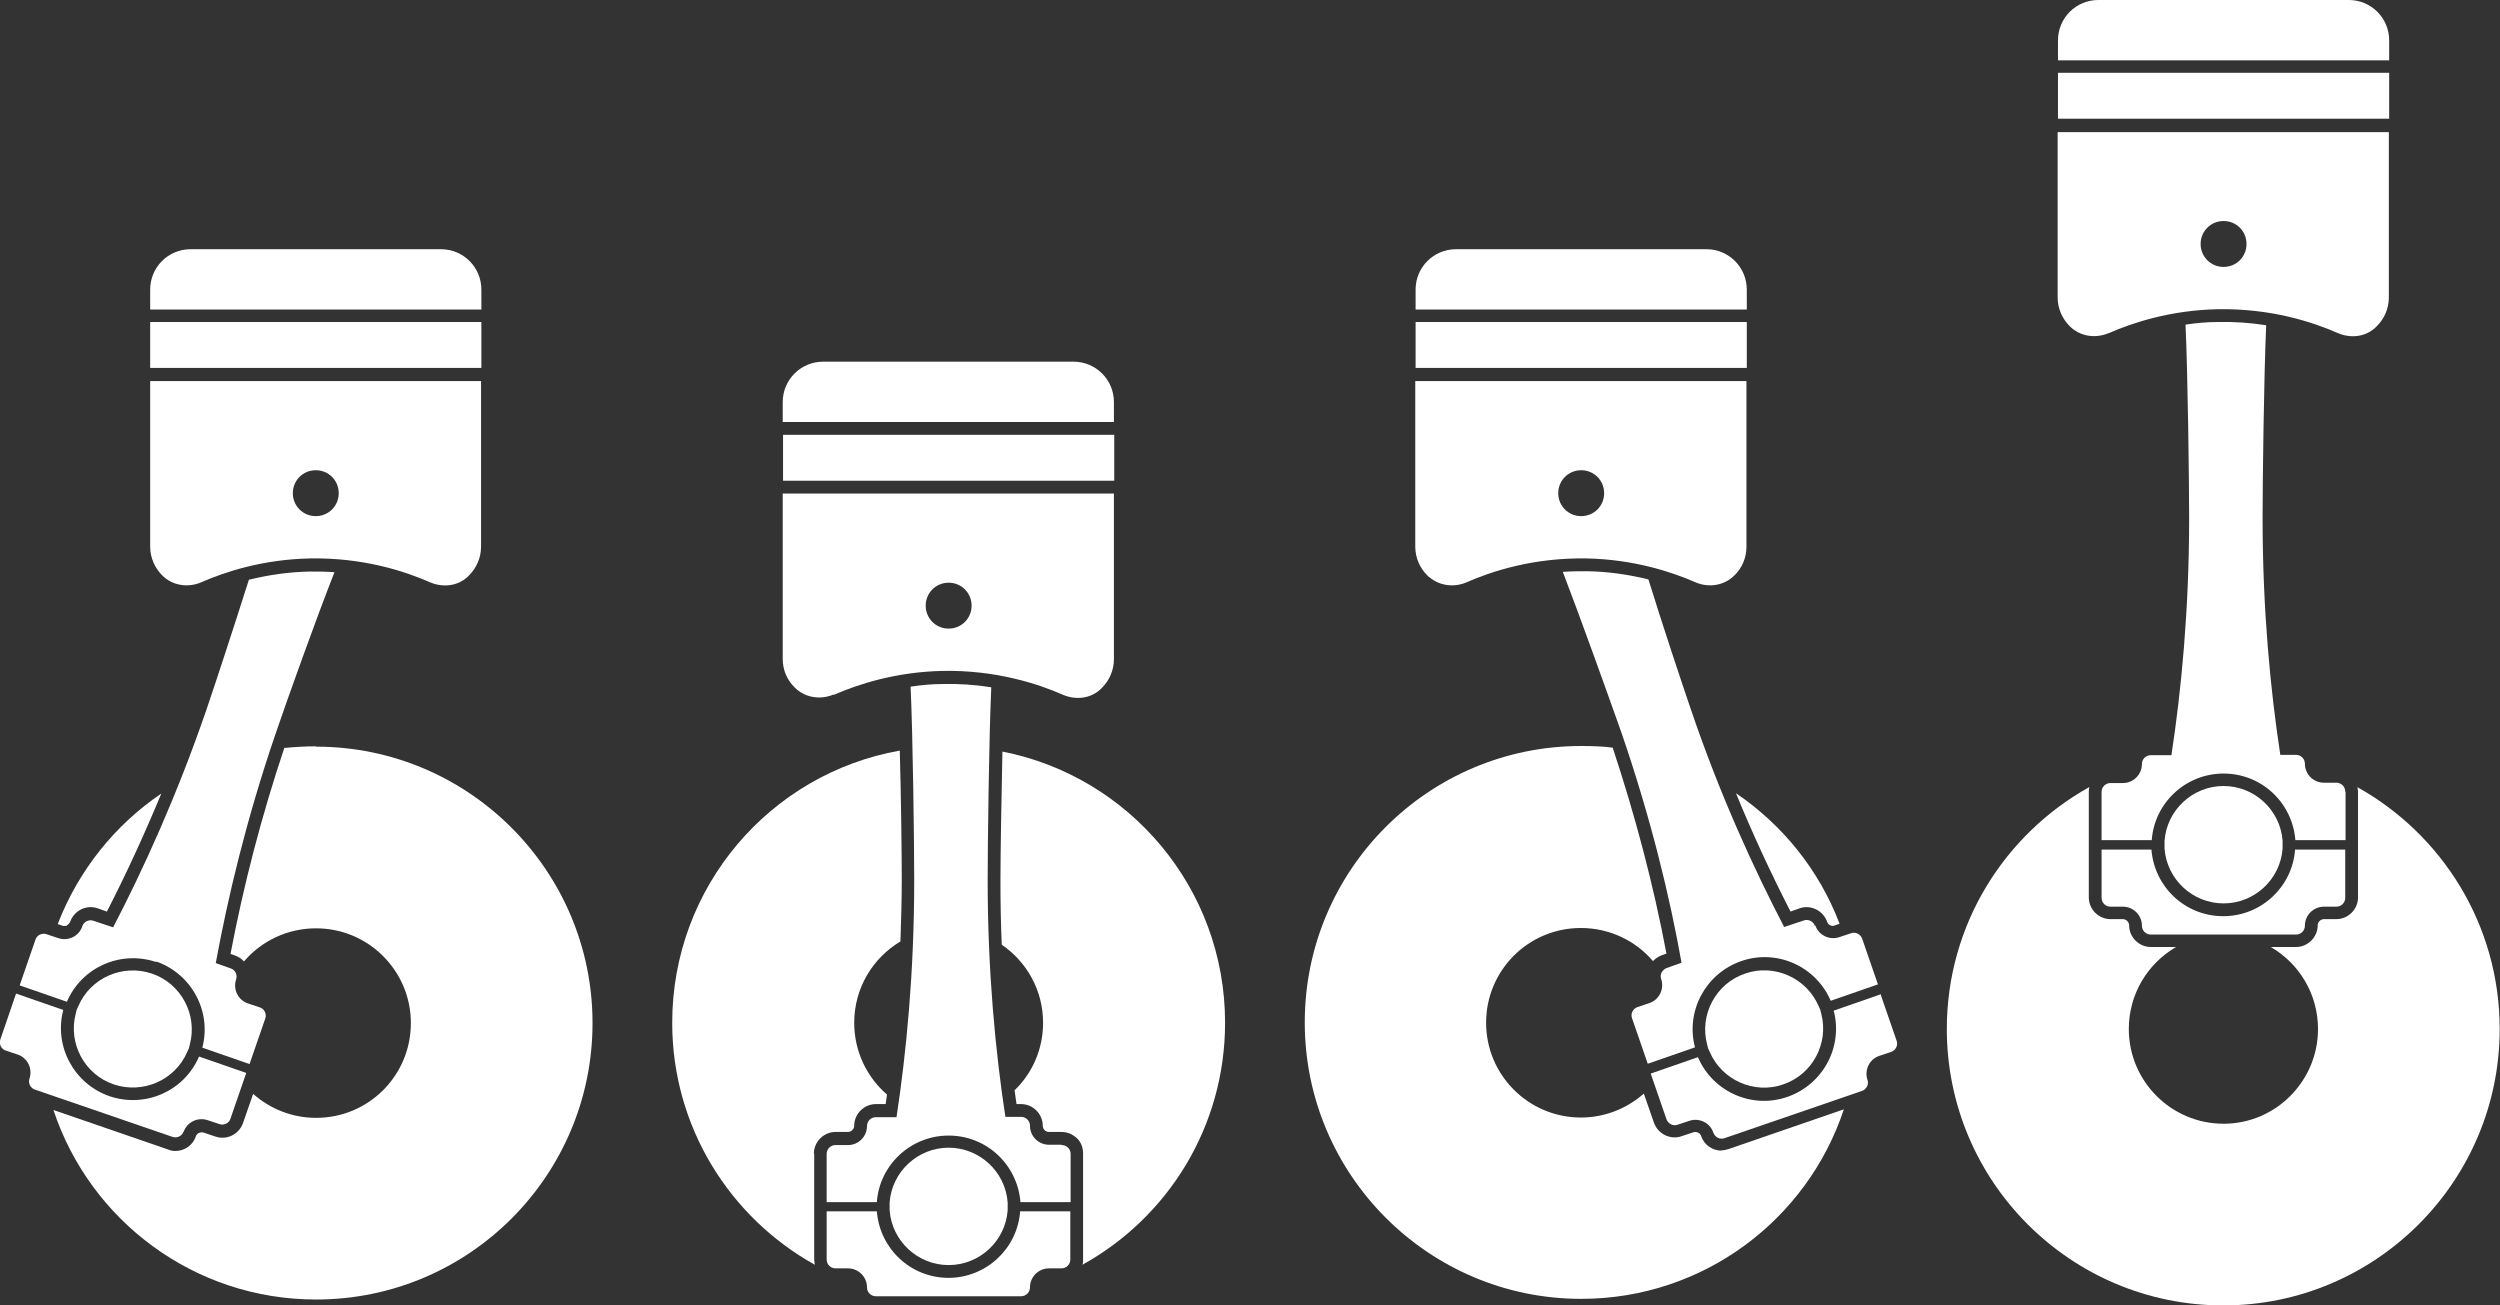
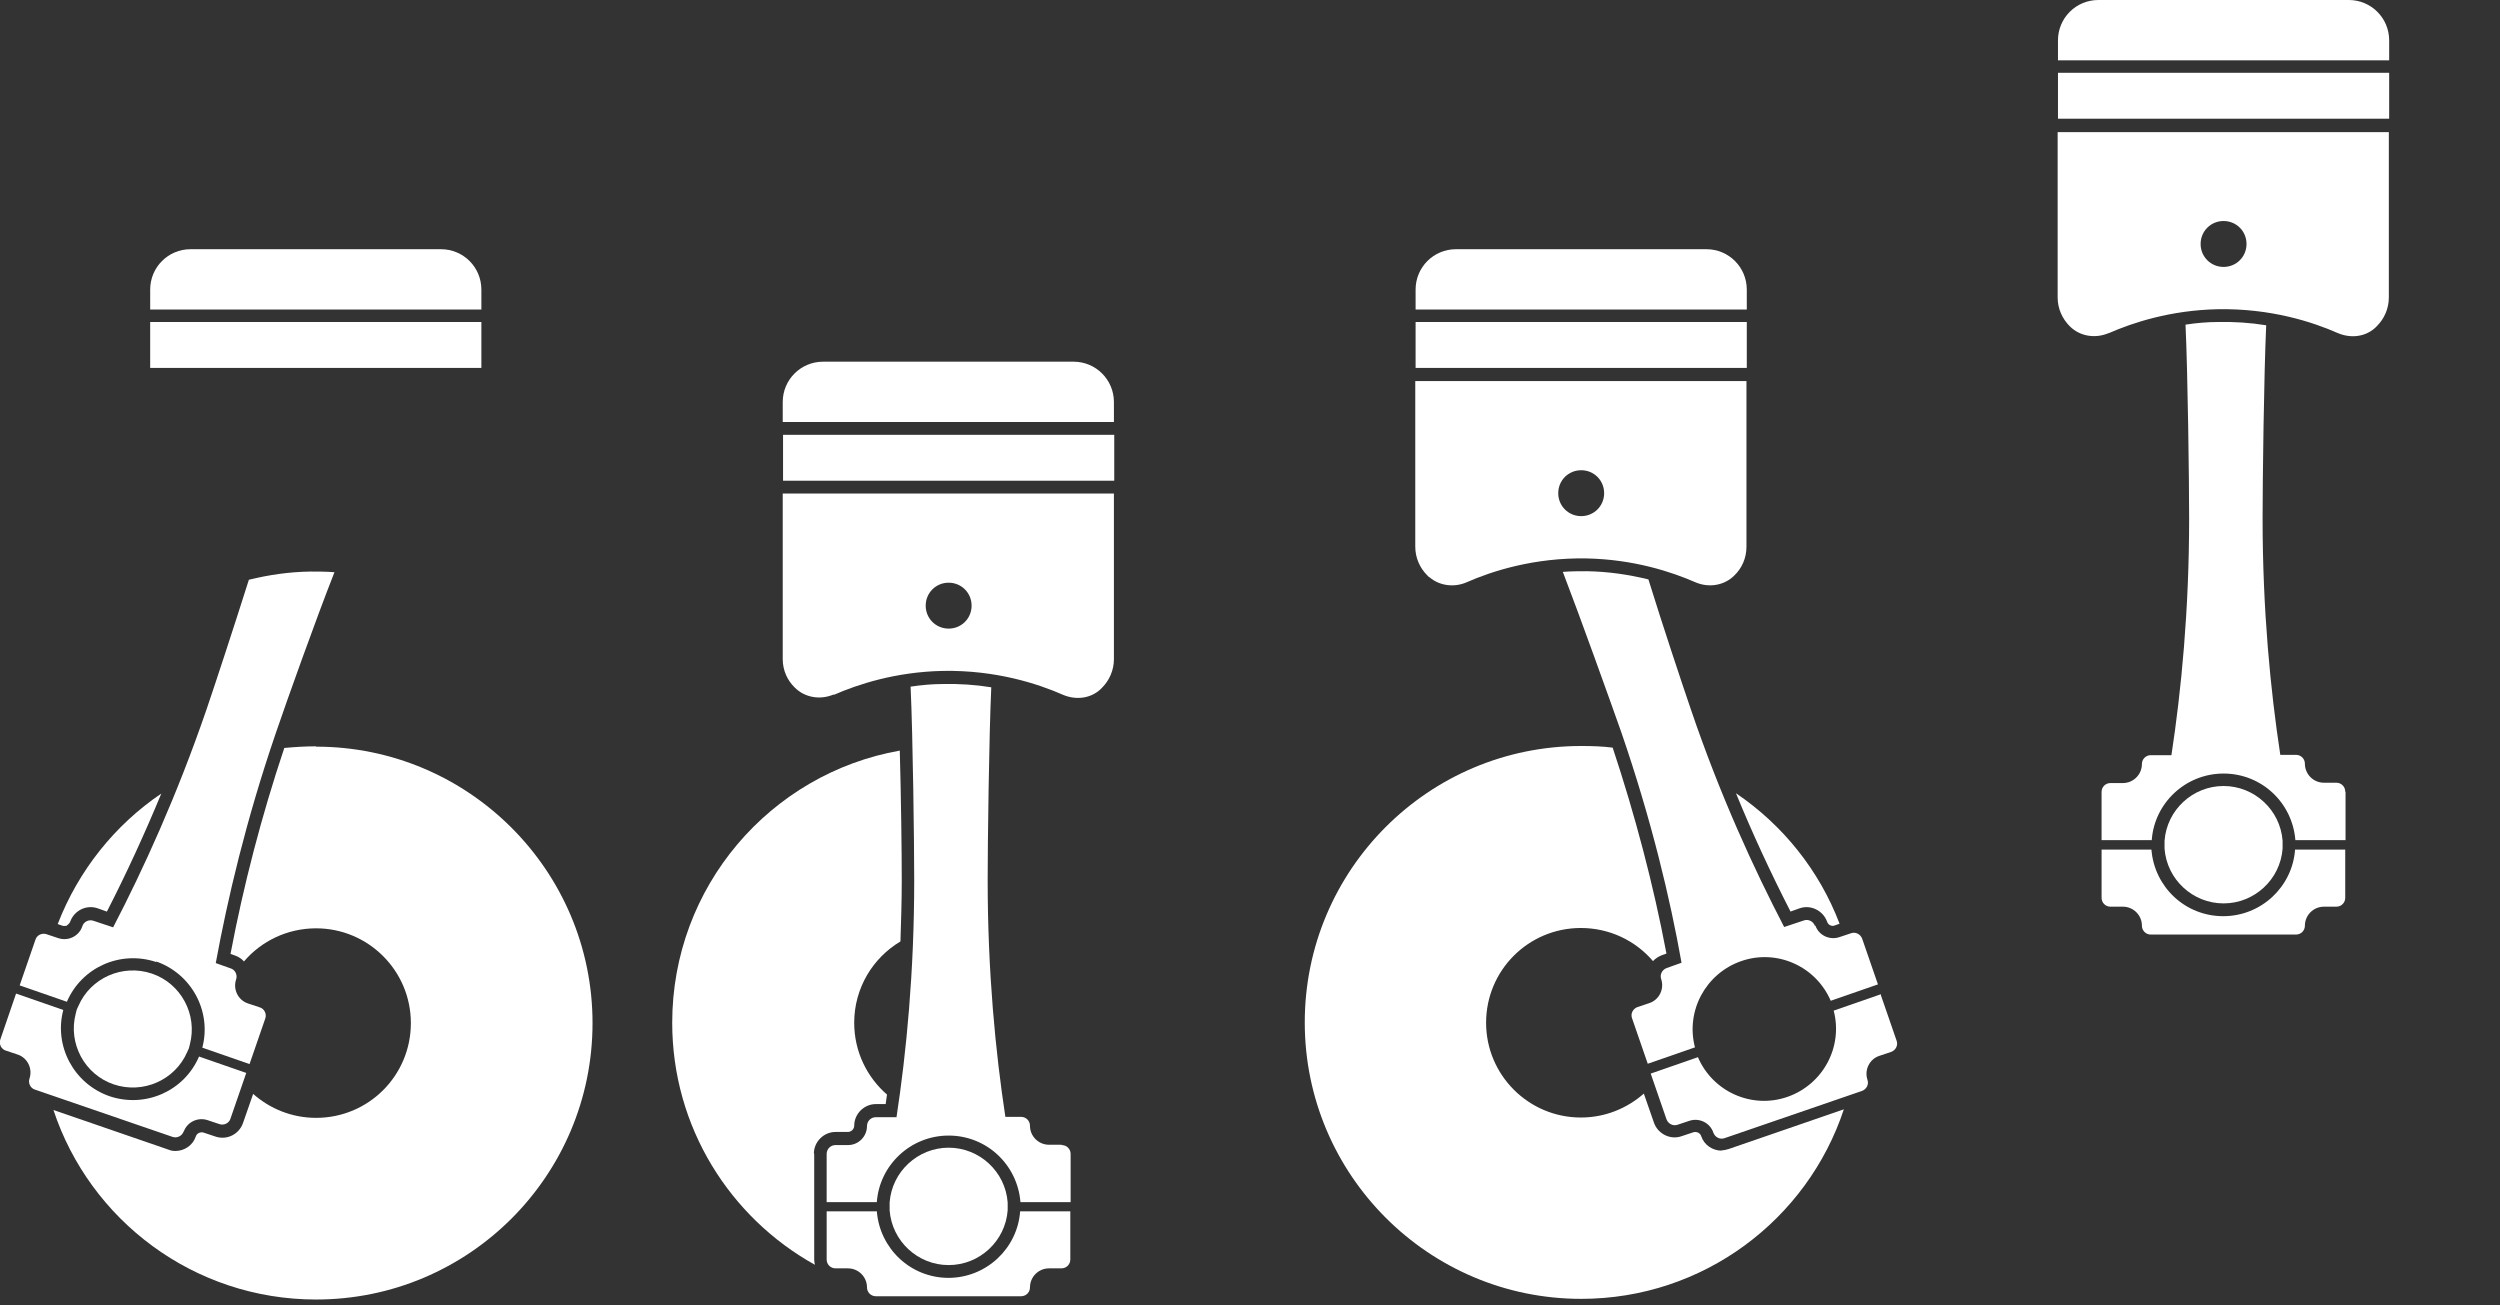
<svg xmlns="http://www.w3.org/2000/svg" id="Layer_2" viewBox="0 0 76.24 39.81">
  <rect x="0" y="0" width="76.24" height="39.81" fill="#333333" stroke="none" />
  <defs>
    <style>.cls-1{fill:#fff;}</style>
  </defs>
  <g id="Layer_1-2">
    <path class="cls-1" d="m14.68,8.83c0-.68-.55-1.23-1.23-1.23h-7.64c-.68,0-1.23.55-1.23,1.23v.61h10.1v-.61Z" />
    <rect class="cls-1" x="4.58" y="9.82" width="10.1" height="1.4" />
-     <path class="cls-1" d="m6.13,17.76c.73-.32,1.88-.7,3.32-.73,1.62-.03,2.9.39,3.67.73.38.16.82.12,1.13-.16.02-.02.04-.04.06-.06.22-.22.36-.53.36-.87v-5.05H4.58v5.05c0,.34.14.65.37.88.31.31.78.38,1.18.21Zm3.5-3.42c.39,0,.7.31.7.7s-.31.7-.7.7-.7-.31-.7-.7.31-.7.7-.7Z" />
-     <path class="cls-1" d="m5.6,34.52c.1-.3.43-.46.73-.36l.36.12c.14.05.3-.03.34-.17l.48-1.39-1.44-.5c-.45,1.05-1.63,1.58-2.73,1.21-1.09-.38-1.7-1.53-1.41-2.63l-1.44-.5L.01,31.7c-.05.14.03.3.17.34l.36.12c.3.1.46.43.36.73-.05.14.03.3.17.34l4.19,1.44c.14.05.3-.03.34-.17Z" />
+     <path class="cls-1" d="m5.6,34.52c.1-.3.43-.46.73-.36l.36.12c.14.05.3-.03.34-.17l.48-1.39-1.44-.5c-.45,1.05-1.63,1.58-2.73,1.21-1.09-.38-1.7-1.53-1.41-2.63l-1.44-.5L.01,31.7c-.05.14.03.3.17.34l.36.12c.3.1.46.43.36.73-.05.14.03.3.17.34l4.19,1.44c.14.05.3-.03.34-.17" />
    <path class="cls-1" d="m4.76,29.32c1.09.38,1.7,1.53,1.41,2.63l1.44.5.48-1.39c.05-.14-.03-.3-.17-.34l-.36-.12c-.3-.1-.46-.43-.36-.73.05-.14-.03-.3-.17-.34l-.45-.16c.36-1.96.92-4.35,1.83-7.01.34-1,1.23-3.49,1.79-4.91-.25-.02-.5-.02-.74-.02-.64.01-1.26.1-1.87.25-.45,1.42-1.02,3.16-1.29,3.95-.91,2.65-1.93,4.88-2.85,6.65l-.6-.2c-.14-.05-.3.03-.34.17-.1.3-.43.46-.73.36l-.36-.12c-.14-.05-.3.03-.34.17l-.48,1.39,1.44.5c.45-1.05,1.63-1.58,2.73-1.21Z" />
    <path class="cls-1" d="m9.63,22.76c-.32,0-.64.02-.96.05-.69,2.06-1.24,4.17-1.64,6.28l.14.05c.11.04.2.1.27.18.53-.62,1.32-1.01,2.2-1.01,1.59,0,2.89,1.29,2.89,2.89s-1.29,2.89-2.89,2.89c-.74,0-1.41-.28-1.92-.73l-.31.89c-.12.34-.49.53-.84.41l-.36-.12c-.1-.03-.21.02-.24.12-.09.27-.35.44-.62.44-.07,0-.14-.01-.21-.04l-3.51-1.21c1.11,3.36,4.28,5.78,8.01,5.78,4.66,0,8.43-3.78,8.43-8.43s-3.78-8.43-8.43-8.43Z" />
    <path class="cls-1" d="m4.63,29.69c-.89-.3-1.87.13-2.24.99l-.05.11-.03.12c-.24.91.27,1.86,1.16,2.16.89.3,1.87-.13,2.24-.99l.05-.11.03-.12c.24-.91-.27-1.86-1.16-2.16Z" />
    <path class="cls-1" d="m2.04,28.22s.07-.04.1-.11c.12-.34.49-.53.84-.41l.28.1c.6-1.17,1.15-2.37,1.66-3.6-1.42.96-2.53,2.35-3.16,3.98l.14.05c.06.02.12,0,.14,0Z" />
    <path class="cls-1" d="m53.27,8.83c0-.68-.55-1.23-1.23-1.23h-7.64c-.68,0-1.23.55-1.23,1.23v.61h10.1v-.61Z" />
    <rect class="cls-1" x="43.17" y="9.82" width="10.1" height="1.4" />
    <path class="cls-1" d="m43.59,17.6c.31.27.76.32,1.13.16.77-.34,2.06-.76,3.67-.73,1.44.03,2.59.41,3.32.73.4.17.87.1,1.18-.21.23-.22.37-.53.37-.88v-5.05h-10.1v5.05c0,.34.14.65.36.87.02.02.04.04.06.06Zm4.63-3.26c.39,0,.7.31.7.7s-.31.7-.7.7-.7-.31-.7-.7.31-.7.7-.7Z" />
    <path class="cls-1" d="m57.36,30.32l-1.44.5c.29,1.1-.32,2.25-1.41,2.63-1.09.38-2.28-.16-2.73-1.21l-1.44.5.48,1.39c.05.14.2.22.34.17l.36-.12c.3-.1.63.06.73.36.05.14.2.22.34.17l4.19-1.44c.14-.05.22-.2.17-.34-.1-.3.06-.63.36-.73l.36-.12c.14-.05.22-.2.17-.34l-.48-1.39Z" />
    <path class="cls-1" d="m55.35,28.24c-.05-.14-.2-.22-.34-.17l-.6.2c-.92-1.77-1.95-4-2.85-6.65-.27-.79-.85-2.53-1.29-3.95-.61-.15-1.24-.24-1.87-.25-.25,0-.49,0-.74.02.55,1.43,1.44,3.92,1.79,4.91.91,2.65,1.48,5.04,1.83,7.01l-.45.16c-.14.05-.22.2-.17.34.1.3-.06.63-.36.73l-.36.12c-.14.05-.22.2-.17.34l.48,1.39,1.44-.5c-.29-1.1.32-2.25,1.41-2.63,1.09-.38,2.28.16,2.73,1.21l1.44-.5-.48-1.39c-.05-.14-.2-.22-.34-.17l-.36.12c-.3.1-.63-.06-.73-.36Z" />
    <path class="cls-1" d="m52.5,35.09c-.27,0-.53-.17-.62-.44-.03-.1-.14-.15-.24-.12l-.36.12c-.34.12-.72-.07-.84-.41l-.31-.89c-.51.45-1.18.73-1.92.73-1.59,0-2.89-1.29-2.89-2.89s1.29-2.89,2.89-2.89c.88,0,1.67.39,2.2,1.01.07-.08.17-.14.27-.18l.14-.05c-.4-2.12-.96-4.23-1.64-6.28-.31-.04-.63-.05-.96-.05-4.66,0-8.43,3.78-8.43,8.43s3.78,8.43,8.43,8.43c3.73,0,6.9-2.42,8.01-5.78l-3.51,1.21c-.07.02-.14.04-.21.04Z" />
-     <path class="cls-1" d="m55.46,30.68c-.37-.86-1.36-1.3-2.24-.99-.89.3-1.4,1.25-1.16,2.16l.03.12.05.11c.37.86,1.36,1.3,2.24.99.89-.3,1.4-1.25,1.16-2.16l-.03-.12-.05-.11Z" />
    <path class="cls-1" d="m54.6,27.8l.28-.1c.34-.12.72.07.84.41.02.06.07.1.1.11.03.01.08.03.14,0l.14-.05c-.62-1.63-1.73-3.01-3.16-3.98.5,1.22,1.06,2.43,1.66,3.6Z" />
    <path class="cls-1" d="m72.86,1.23c0-.68-.55-1.23-1.23-1.23h-7.64c-.68,0-1.23.55-1.23,1.23v.61h10.1v-.61Z" />
    <rect class="cls-1" x="62.76" y="2.22" width="10.1" height="1.4" />
    <path class="cls-1" d="m64.31,10.16c.73-.32,1.88-.7,3.32-.73,1.62-.03,2.9.39,3.67.73.38.16.82.12,1.13-.16.02-.02.04-.04.06-.06.22-.22.36-.53.36-.87v-5.04h-10.1v5.04c0,.34.14.65.37.88.31.31.78.38,1.18.21Zm3.5-3.42c.39,0,.7.31.7.7s-.31.7-.7.7-.7-.31-.7-.7.31-.7.7-.7Z" />
    <path class="cls-1" d="m64.09,25.91v1.47c0,.15.12.27.27.27h.38c.32,0,.58.26.58.58,0,.15.12.27.27.27h4.43c.15,0,.27-.12.27-.27,0-.32.26-.58.58-.58h.38c.15,0,.27-.12.27-.27v-1.47h-1.53c-.08,1.13-1.03,2.03-2.19,2.03s-2.1-.89-2.19-2.03h-1.53Z" />
    <path class="cls-1" d="m71.52,24.14c0-.15-.12-.27-.27-.27h-.38c-.32,0-.58-.26-.58-.58,0-.15-.12-.27-.27-.27h-.48c-.3-1.97-.54-4.42-.54-7.22,0-1.12.04-4.35.11-5.88-.49-.08-.98-.11-1.47-.1-.33,0-.66.03-.99.08.07,1.53.11,4.78.11,5.91,0,2.8-.24,5.25-.54,7.22h-.63c-.15,0-.27.12-.27.27,0,.32-.26.58-.58.58h-.38c-.15,0-.27.12-.27.27v1.47h1.53c.08-1.13,1.03-2.03,2.19-2.03s2.1.89,2.19,2.03h1.53v-1.47Z" />
    <path class="cls-1" d="m67.81,27.55c.94,0,1.73-.73,1.8-1.67v-.12s0-.12,0-.12c-.07-.94-.86-1.67-1.8-1.67s-1.73.73-1.8,1.67v.12s0,.12,0,.12c.07.94.86,1.67,1.8,1.67Z" />
-     <path class="cls-1" d="m71.89,24s.02.09.02.14v3.23c0,.36-.3.66-.66.66h-.38c-.1,0-.19.09-.19.19,0,.36-.3.66-.66.66h-.77c.86.5,1.44,1.43,1.44,2.5,0,1.59-1.29,2.89-2.88,2.89s-2.89-1.29-2.89-2.89c0-1.07.58-2,1.44-2.5h-.77c-.36,0-.66-.3-.66-.66,0-.1-.09-.19-.19-.19h-.38c-.36,0-.66-.3-.66-.66v-3.23s0-.1.02-.14c-2.59,1.44-4.35,4.2-4.35,7.38,0,4.66,3.78,8.43,8.43,8.43s8.43-3.78,8.43-8.43c0-3.18-1.76-5.94-4.35-7.38Z" />
    <path class="cls-1" d="m33.97,12.26c0-.68-.55-1.23-1.23-1.23h-7.64c-.68,0-1.23.55-1.23,1.23v.61h10.1v-.61Z" />
    <rect class="cls-1" x="23.88" y="13.26" width="10.1" height="1.4" />
    <path class="cls-1" d="m25.43,21.19c.73-.32,1.88-.7,3.32-.73,1.61-.03,2.9.39,3.67.73.38.16.82.12,1.13-.16.02-.02.04-.04.06-.06.22-.22.36-.53.36-.87v-5.05h-10.1v5.05c0,.34.14.65.37.87.31.31.78.38,1.18.21Zm3.5-3.42c.39,0,.7.31.7.7s-.31.7-.7.7-.7-.31-.7-.7.31-.7.7-.7Z" />
    <path class="cls-1" d="m28.93,38.97c-1.16,0-2.1-.89-2.19-2.03h-1.53v1.47c0,.15.12.27.27.27h.38c.32,0,.58.26.58.58,0,.15.12.27.27.27h4.43c.15,0,.27-.12.27-.27,0-.32.26-.58.58-.58h.38c.15,0,.27-.12.27-.27v-1.47h-1.53c-.08,1.13-1.03,2.03-2.19,2.03Z" />
    <path class="cls-1" d="m32.37,34.91h-.38c-.32,0-.58-.26-.58-.58,0-.15-.12-.27-.27-.27h-.48c-.3-1.97-.54-4.42-.54-7.22,0-1.12.04-4.35.11-5.88-.49-.08-.98-.11-1.47-.1-.33,0-.66.03-.99.08.07,1.53.11,4.78.11,5.91,0,2.8-.24,5.25-.54,7.22h-.63c-.15,0-.27.12-.27.27,0,.32-.26.58-.58.58h-.38c-.15,0-.27.12-.27.27v1.47h1.53c.08-1.13,1.03-2.03,2.19-2.03s2.1.89,2.19,2.03h1.53v-1.47c0-.15-.12-.27-.27-.27Z" />
    <path class="cls-1" d="m24.82,35.18c0-.36.3-.66.66-.66h.38c.1,0,.19-.09.19-.19,0-.36.3-.66.66-.66h.3c.01-.1.03-.2.04-.29-.61-.53-1-1.31-1-2.19,0-1.06.57-1.98,1.41-2.48.02-.62.04-1.25.04-1.87,0-.81-.02-2.51-.06-3.95-3.95.7-6.94,4.15-6.94,8.3,0,3.18,1.76,5.94,4.35,7.38-.01-.05-.02-.11-.02-.16v-3.23Z" />
    <path class="cls-1" d="m28.93,38.58c.94,0,1.73-.73,1.8-1.67v-.12s0-.12,0-.12c-.07-.94-.86-1.67-1.8-1.67s-1.73.73-1.8,1.67v.12s0,.12,0,.12c.07.94.86,1.67,1.8,1.67Z" />
-     <path class="cls-1" d="m30.57,22.92c-.03,1.43-.06,3.12-.06,3.92,0,.66.01,1.31.04,1.97.76.52,1.26,1.39,1.26,2.38,0,.81-.33,1.54-.87,2.06.02.14.04.28.06.42h.14c.36,0,.66.3.66.66,0,.1.08.19.19.19h.38c.18,0,.34.07.47.19s.19.29.19.47v3.23c0,.06,0,.11-.02.16,2.6-1.44,4.35-4.2,4.35-7.38,0-4.1-2.92-7.51-6.79-8.27Z" />
  </g>
</svg>